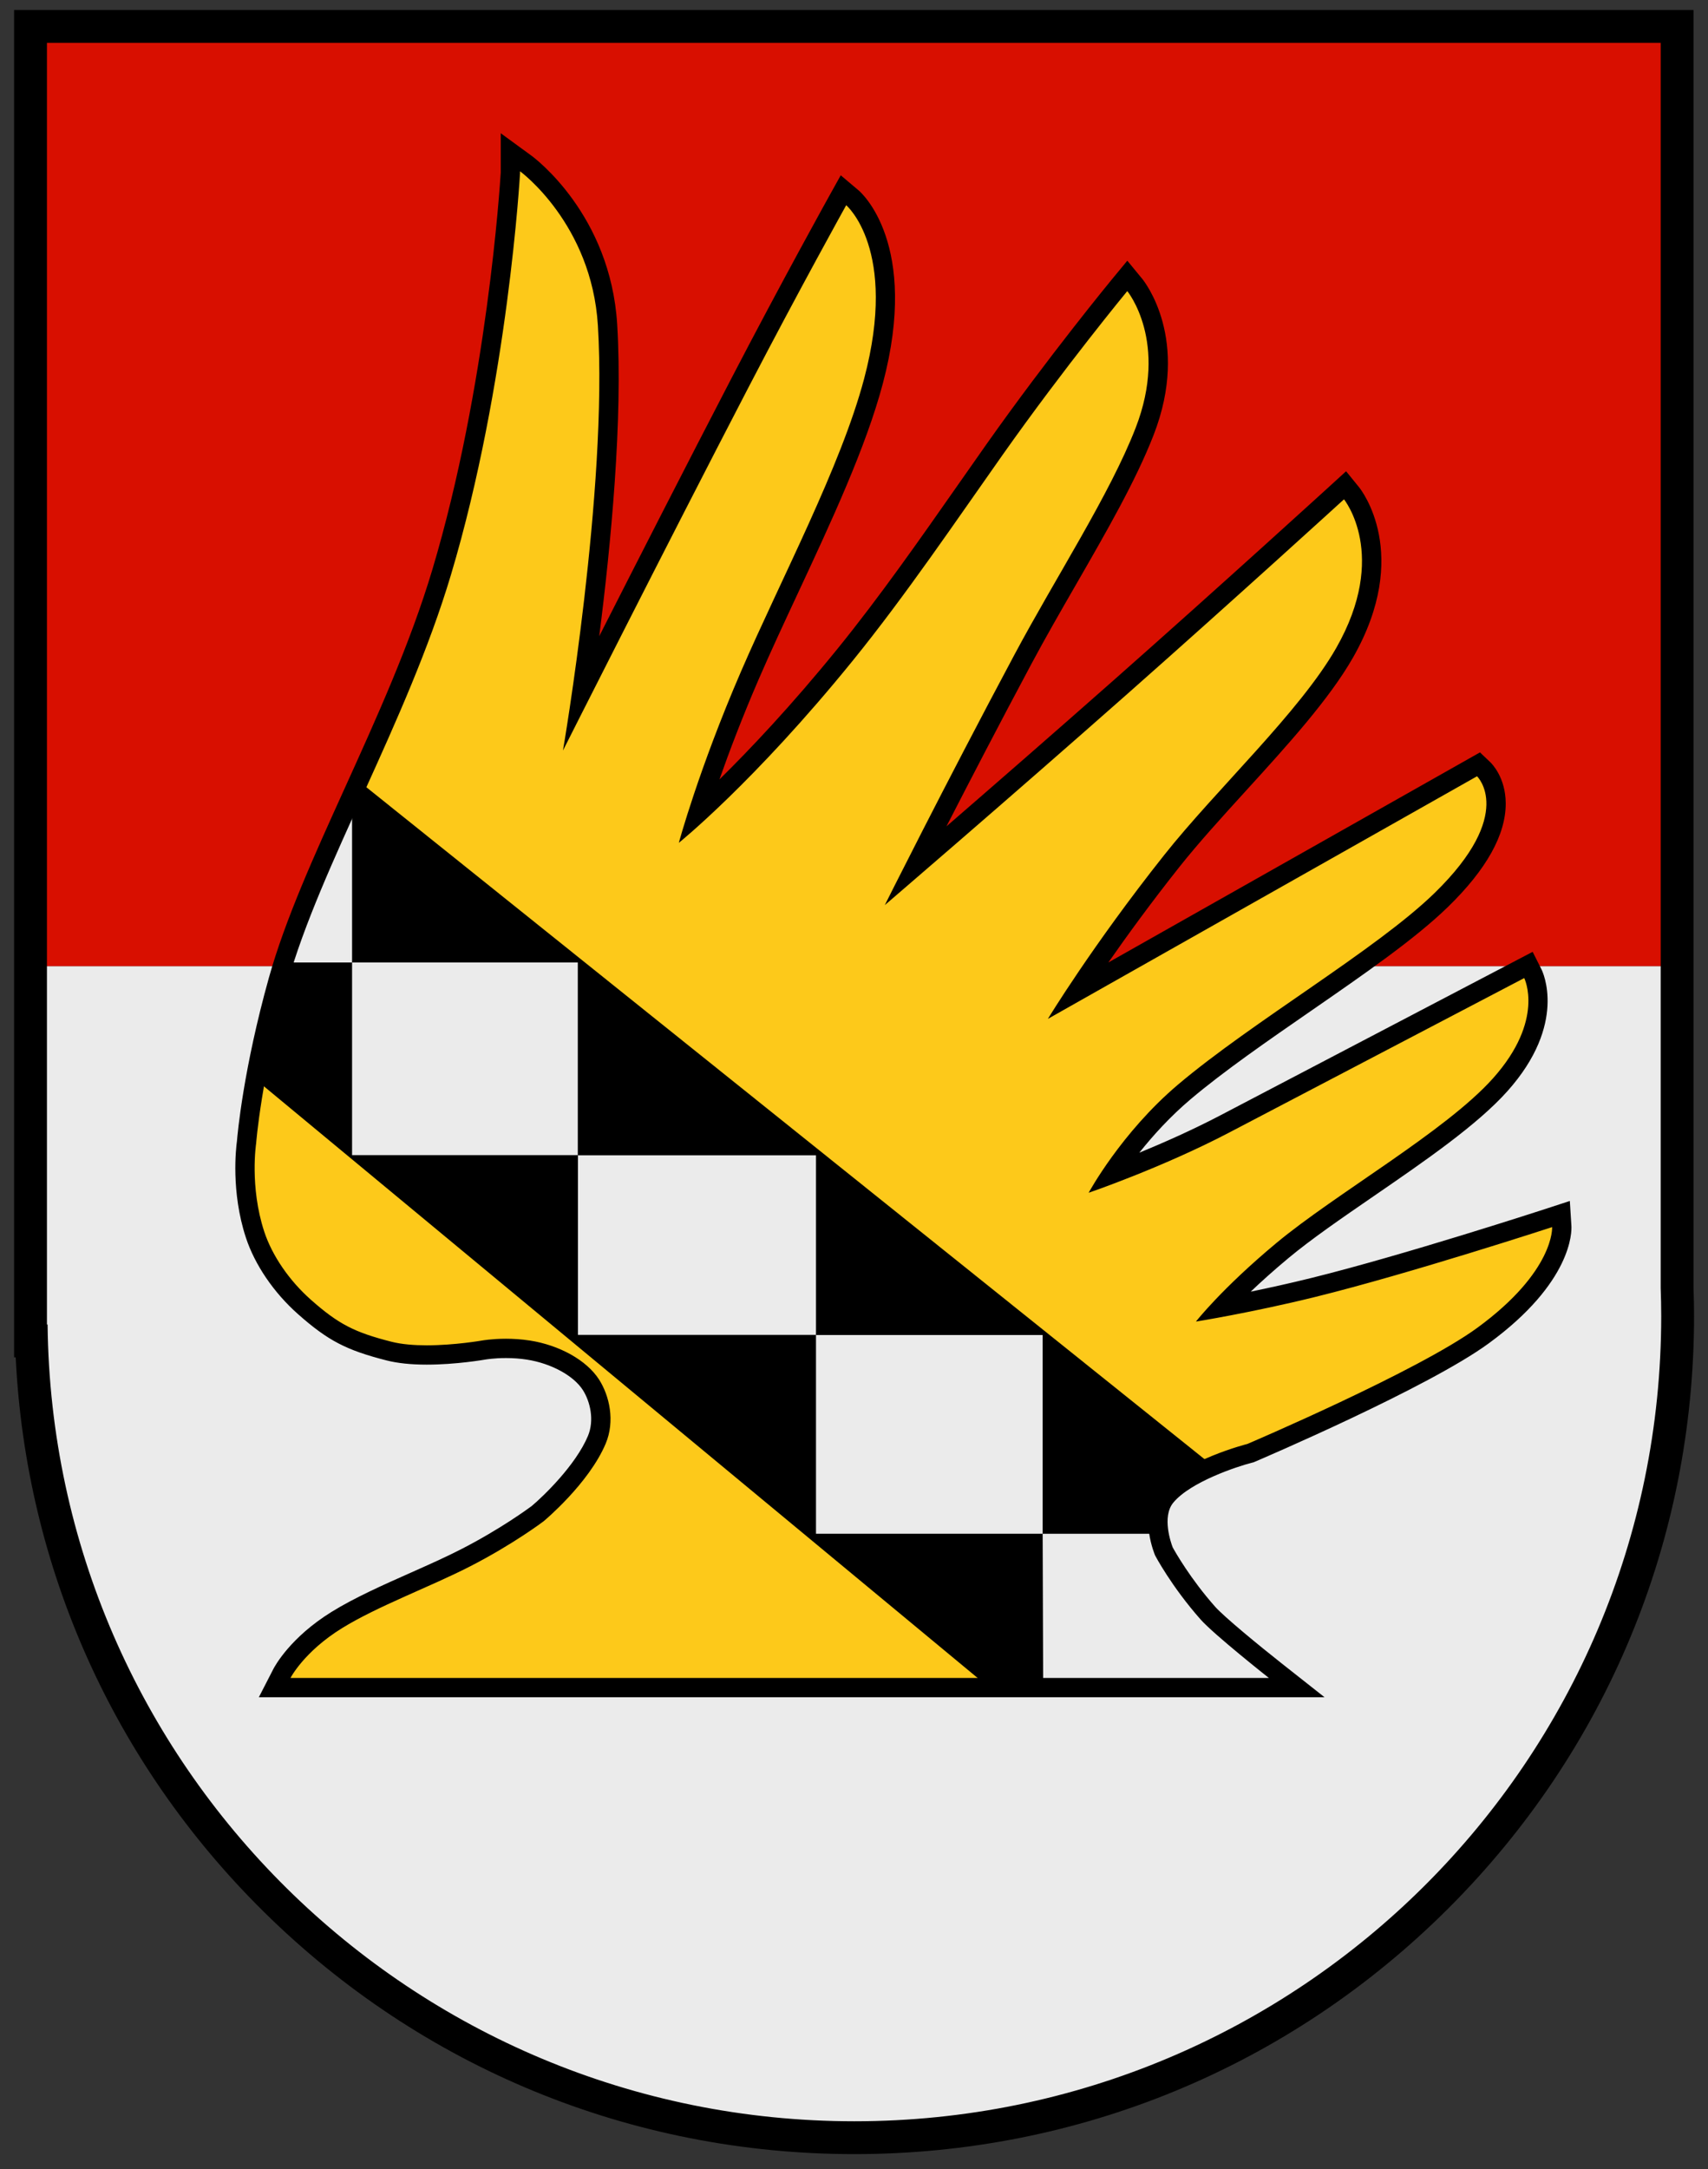
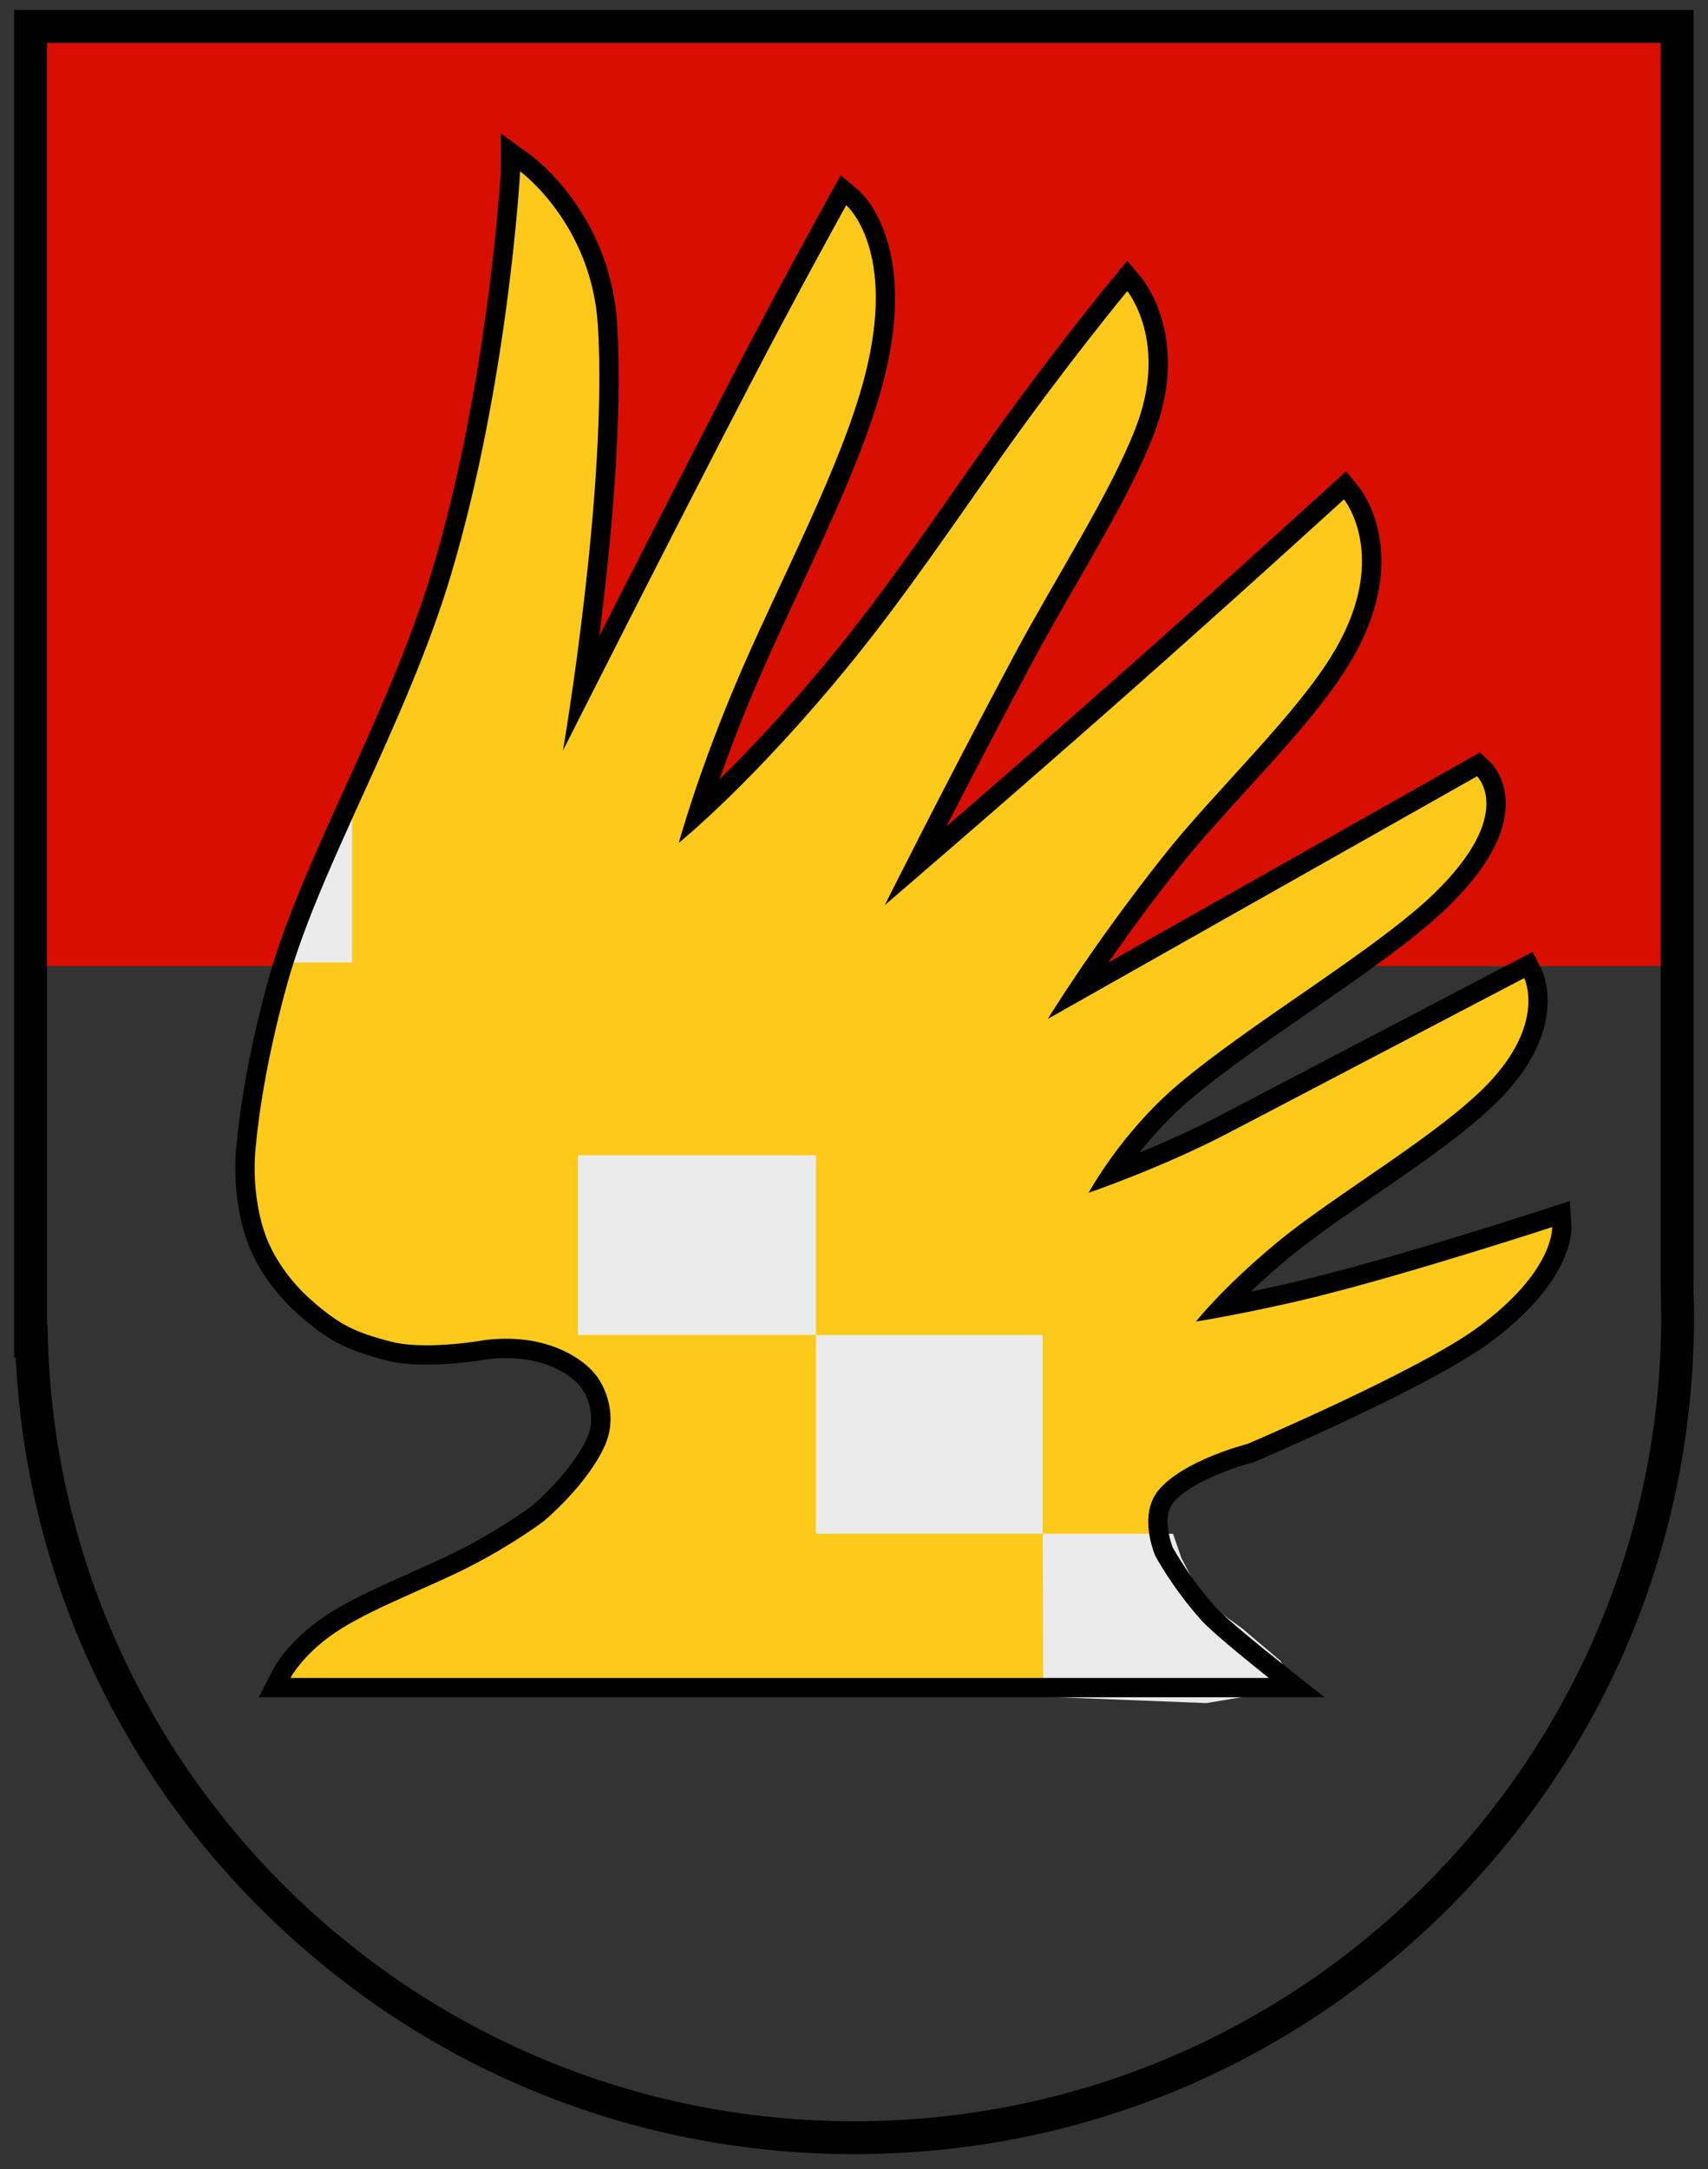
<svg xmlns="http://www.w3.org/2000/svg" version="1.1" id="Ebene_1" x="0px" y="0px" width="260px" height="330px" viewBox="0 0 260 330" enable-background="new 0 0 260 330" xml:space="preserve">
  <rect x="0" y="0" width="260" height="330" fill="#333333" stroke="none" />
  <g>
    <g>
-       <polygon fill="#EBEBEB" points="5.023,208.234 9.923,238.123 21.193,265.072 40.793,289.572 57.943,304.271 80.482,315.543     103.022,322.893 140.752,325.342 182.401,313.582 204.451,300.842 233.36,272.422 250.511,236.652 254.921,200.883     256.433,146.985 5.023,146.985   " />
      <polygon fill="#D80F00" points="3.753,4.56 3.753,146.985 5.023,146.985 256.433,146.985 256.718,146.985 256.718,4.56   " />
    </g>
    <g>
      <path fill-rule="evenodd" clip-rule="evenodd" fill="#FDC91A" d="M197.395,256.752h-4.238H44.218H41.81l1.101-2.141    c0.09-0.178,2.305-4.395,8.346-8.133c3.38-2.09,7.662-3.994,11.803-5.834c2.656-1.182,5.403-2.402,7.789-3.623    c6.438-3.297,10.977-6.719,11.022-6.754c0.015-0.016,6.579-5.512,8.979-11.219c1.306-3.104,0.338-6.441-0.886-8.357    c-1.641-2.566-5.381-4.645-9.529-5.291c-1.089-0.17-2.239-0.256-3.419-0.256c-1.976,0-3.361,0.244-3.375,0.248    c-0.182,0.031-4.328,0.754-8.682,0.754c-2.262,0-4.19-0.197-5.728-0.59c-5.904-1.502-8.556-2.887-12.904-6.736    c-3.487-3.09-6.221-7.094-7.502-10.99c-2.238-6.824-1.401-13.303-1.296-14.041c0.071-0.893,0.913-10.664,4.813-24.621    c2.444-8.741,6.826-18.398,11.463-28.622c4.92-10.846,10.008-22.061,13.427-33.493c8.581-28.691,10.447-60.497,10.466-60.814    l-0.002-0.18v-2.893l2.337,1.706c0.467,0.342,11.465,8.55,12.447,24.564c1.071,17.469-2.001,42.507-3.92,55.833    c5.521-10.893,15.549-30.609,24.085-47.036c7.613-14.646,14.811-27.6,14.882-27.728l0.868-1.561l1.365,1.153    c0.353,0.298,8.596,7.546,3.206,27.882c-2.538,9.568-7.791,20.828-12.872,31.719c-2.135,4.576-4.151,8.898-5.939,13.026    c-3.82,8.825-6.439,16.378-7.925,21.01c4.552-4.173,12.769-12.237,22.424-24.131c6.435-7.926,12.579-16.708,18.519-25.199    c1.441-2.058,2.855-4.08,4.239-6.039c9.395-13.295,18.957-24.901,19.053-25.016l1.137-1.375l1.133,1.377    c0.281,0.342,6.845,8.552,1.501,22.3c-2.651,6.819-7.074,14.499-11.76,22.631c-2.295,3.985-4.669,8.104-6.791,12.078    c-6.715,12.572-12.779,24.382-16.349,31.402c6.868-5.924,19.097-16.514,31.257-27.253c16.138-14.252,32.837-29.475,33.004-29.627    l1.15-1.047l0.981,1.207c0.307,0.377,7.425,9.415-1.043,24.265c-3.547,6.222-9.93,13.23-16.103,20.006    c-3.746,4.113-7.287,7.997-10.227,11.705c-6.412,8.08-11.396,15.27-14.396,19.791l60.154-33.986l0.947-0.536l0.788,0.75    c0.191,0.182,1.868,1.872,1.886,5.179c0.025,4.347-2.775,9.29-8.324,14.692c-4.929,4.797-12.615,10.109-20.756,15.733    c-6.526,4.509-13.275,9.172-18.379,13.486c-5.061,4.279-8.845,9.234-11.049,12.49c4.142-1.574,10.891-4.311,17.203-7.613    l44.911-23.503l1.324-0.692l0.67,1.333c0.149,0.295,3.557,7.36-4.975,16.896c-4.49,5.021-12.394,10.451-20.036,15.703    c-4.94,3.393-9.604,6.598-13.119,9.523c-4.209,3.504-7.28,6.523-9.262,8.617c3.374-0.629,8.466-1.65,13.925-2.996    c14.246-3.518,35.729-10.521,35.945-10.594l1.803-0.588l0.121,1.895c0.017,0.307,0.329,7.596-11.991,16.6    c-9.077,6.633-34.216,17.381-35.282,17.834l-0.104,0.045l-0.111,0.027c-0.094,0.025-9.325,2.396-12.776,6.568    c-2.389,2.889-0.509,7.834-0.301,8.359c0.285,0.523,2.673,4.838,6.685,9.373c1.605,1.816,7.914,6.912,10.209,8.723    L197.395,256.752L197.395,256.752z" />
    </g>
    <path fill="none" d="M54.513,121.178" />
    <line fill="none" x1="46.673" y1="113.992" x2="203.634" y2="239.756" />
-     <path d="M193.908,255.621c-0.013-0.008-8.429-6.654-10.45-8.943c-4.456-5.039-6.921-9.736-6.931-9.742   c0.004,0.01-1.032-2.375-1.03-5.068c0-1.604,0.364-3.295,1.501-4.67c1.539-1.861,4.115-3.398,6.609-4.545l0.361-0.166l-0.31-0.248   L55.045,119.188l-0.13,0.288c-4.824,10.639-9.441,20.695-11.965,29.723c-1.672,5.98-2.783,11.213-3.511,15.303l-0.025,0.139   l110.339,91.418h44.71L193.908,255.621z" />
    <g>
      <g>
        <path d="M252.796,6.52v189.438c0.05,1.414,0.082,2.828,0.082,4.254c0,67.664-54.99,122.518-122.825,122.518     c-67.399,0-122.109-54.154-122.809-121.219H7.146V6.52H252.796 M257.796,1.52h-5H7.146h-5v5v194.99v5H2.39     c1.549,31.919,14.837,61.697,37.732,84.315c24.089,23.798,56.027,36.903,89.931,36.903c34.141,0,66.239-13.263,90.381-37.345     c24.146-24.086,37.443-56.109,37.443-90.173c0-1.33-0.026-2.751-0.082-4.341V6.52V1.52L257.796,1.52z" />
      </g>
    </g>
-     <rect x="53.594" y="146.433" fill="#EBEBEB" width="34.361" height="29.307" />
    <rect x="87.975" y="175.771" fill="#EBEBEB" width="36.239" height="27.316" />
    <rect x="124.215" y="203.109" fill="#EBEBEB" width="34.503" height="30.236" />
    <polyline fill="#EBEBEB" points="158.8,258.131 183.626,259.111 194.896,257.232 196.774,255.682 194.896,252.66 189.099,247.76    184.034,244.086 181.626,240.451 179.829,237.021 178.563,233.346 158.719,233.346  " />
    <polygon fill="#EBEBEB" points="42.644,146.433 53.594,146.433 53.594,120.688 51.573,124.282 48.306,131.468  " />
    <path d="M79.166,26.06c0,0,10.897,7.958,11.848,23.466c1.523,24.837-5.315,64.657-5.315,64.657s15.649-31.02,28.253-55.271   c7.69-14.797,14.861-27.691,14.861-27.691s7.948,6.712,2.733,26.382c-3.551,13.396-12.656,30.487-18.738,44.539   c-6.458,14.92-9.472,26.086-9.472,26.086s11.431-9.183,26.461-27.698c8.058-9.928,15.814-21.403,22.818-31.315   c9.469-13.403,18.985-24.929,18.985-24.929s6.358,7.729,1.266,20.834c-3.941,10.137-12.158,22.721-18.477,34.549   c-10.742,20.108-19.698,38.032-19.698,38.032s18.393-15.766,36.877-32.089c16.332-14.425,33.021-29.643,33.021-29.643   s6.889,8.465-1.179,22.61c-5.537,9.71-18.251,21.5-26.205,31.526c-10.966,13.819-17.689,24.906-17.689,24.906l65.324-36.908   c0,0,5.954,5.671-6.452,17.752c-8.88,8.646-27.726,19.568-39.059,29.152c-8.672,7.332-13.608,16.461-13.608,16.461   s11.178-3.814,21.394-9.16c18.625-9.746,44.91-23.503,44.91-23.503s3.204,6.355-4.756,15.256c-7.216,8.067-23.95,17.542-33,25.075   c-8.312,6.92-12.218,11.93-12.218,11.93s8.453-1.354,18.172-3.75c14.463-3.57,36.05-10.623,36.05-10.623s0.421,6.689-11.393,15.322   c-9.042,6.609-34.989,17.666-34.989,17.666s-9.744,2.457-13.547,7.057c-3.16,3.82-0.498,9.928-0.498,9.928s2.47,4.695,6.912,9.717   c2.046,2.312,10.398,8.902,10.398,8.902H44.218c0,0,2.049-3.99,7.812-7.555c5.465-3.381,13.39-6.277,19.488-9.4   c6.644-3.4,11.241-6.889,11.241-6.889s6.872-5.701,9.446-11.82c1.437-3.416,0.57-7.26-1.003-9.721   c-1.9-2.971-6.069-5.252-10.54-5.951c-1.315-0.203-2.564-0.273-3.645-0.273c-2.155,0-3.64,0.271-3.64,0.271s-4.145,0.73-8.422,0.73   c-1.875,0-3.775-0.141-5.363-0.543c-5.612-1.428-8.051-2.658-12.292-6.412c-3.224-2.857-5.861-6.643-7.079-10.35   c-2.245-6.84-1.231-13.418-1.231-13.418s0.752-10.027,4.767-24.389c4.967-17.769,18.178-39.67,24.882-62.089   c8.734-29.202,10.525-61.153,10.525-61.153V26.06 M76.226,20.272v5.788v0.174c-0.107,1.77-2.08,32.574-10.402,60.398   c-3.391,11.337-8.458,22.507-13.358,33.309c-4.662,10.276-9.065,19.982-11.539,28.832c-3.875,13.861-4.763,23.677-4.859,24.854   c-0.14,1.014-0.932,7.678,1.361,14.66c1.358,4.137,4.246,8.377,7.922,11.633c4.56,4.037,7.338,5.49,13.517,7.062   c1.657,0.42,3.705,0.635,6.088,0.635c4.483,0,8.752-0.744,8.932-0.775c0.023-0.004,1.303-0.227,3.129-0.227   c1.104,0,2.178,0.08,3.192,0.238c3.692,0.576,7.114,2.438,8.516,4.629c1.115,1.744,1.785,4.584,0.771,6.996   c-1.864,4.432-6.759,9.146-8.561,10.654c-0.501,0.373-4.8,3.529-10.756,6.578c-2.349,1.205-4.954,2.361-7.712,3.588   c-4.187,1.859-8.517,3.785-11.983,5.93c-6.277,3.883-8.633,8.229-8.881,8.711l-2.201,4.283h4.816h148.938h8.476l-6.653-5.248   c-3.276-2.584-8.647-6.99-10.02-8.543c-3.754-4.242-6.045-8.285-6.449-9.021c-0.25-0.652-1.673-4.658,0.098-6.799   c2.605-3.15,9.716-5.504,12.001-6.08l0.225-0.057l0.21-0.09c1.072-0.457,26.362-11.27,35.572-17.998   c12.746-9.314,12.645-17.031,12.591-17.879l-0.239-3.791l-3.607,1.18c-0.215,0.07-21.65,7.061-35.841,10.562   c-3.276,0.809-6.418,1.498-9.13,2.055c1.595-1.518,3.513-3.248,5.76-5.117c3.464-2.883,8.102-6.07,13.013-9.445   c7.714-5.299,15.689-10.779,20.299-15.932c9.189-10.276,5.357-18.206,5.19-18.539l-1.343-2.666l-2.646,1.384l-44.911,23.502   c-4.217,2.207-8.63,4.158-12.318,5.674c2.052-2.582,4.676-5.486,7.796-8.125c5.049-4.27,11.769-8.912,18.268-13.402   c8.189-5.659,15.927-11.005,20.941-15.887c5.847-5.692,8.797-10.992,8.77-15.753c-0.021-3.914-2.104-6.008-2.341-6.235   l-1.577-1.501l-1.896,1.071l-54.675,30.891c2.839-4.07,6.49-9.084,10.79-14.502c2.911-3.669,6.433-7.536,10.161-11.629   c6.229-6.836,12.667-13.905,16.296-20.268c8.96-15.715,1.236-25.513,0.903-25.922l-1.962-2.413l-2.298,2.096   c-0.167,0.152-16.859,15.369-32.987,29.612c-9.283,8.198-18.604,16.309-25.549,22.32c3.484-6.785,8.024-15.528,12.911-24.674   c2.112-3.955,4.48-8.067,6.771-12.043c4.711-8.179,9.16-15.905,11.852-22.825c5.652-14.542-1.432-23.397-1.736-23.767l-2.266-2.754   l-2.272,2.75c-0.096,0.116-9.694,11.766-19.119,25.104c-1.386,1.963-2.802,3.986-4.244,6.048   c-5.928,8.469-12.055,17.227-18.454,25.111c-7.076,8.716-13.372,15.359-17.997,19.905c1.485-4.218,3.476-9.468,5.988-15.272   c1.78-4.112,3.793-8.428,5.925-12.997c5.107-10.946,10.388-22.264,12.957-31.957c5.628-21.224-3.295-29.059-3.678-29.381   l-2.729-2.306l-1.737,3.123c-0.072,0.129-7.279,13.099-14.9,27.764c-6.768,13.023-14.473,28.113-20.127,39.237   c1.766-13.836,3.62-32.988,2.733-47.447C92.925,32.65,81.391,24.043,80.899,23.685L76.226,20.272L76.226,20.272z" />
  </g>
</svg>